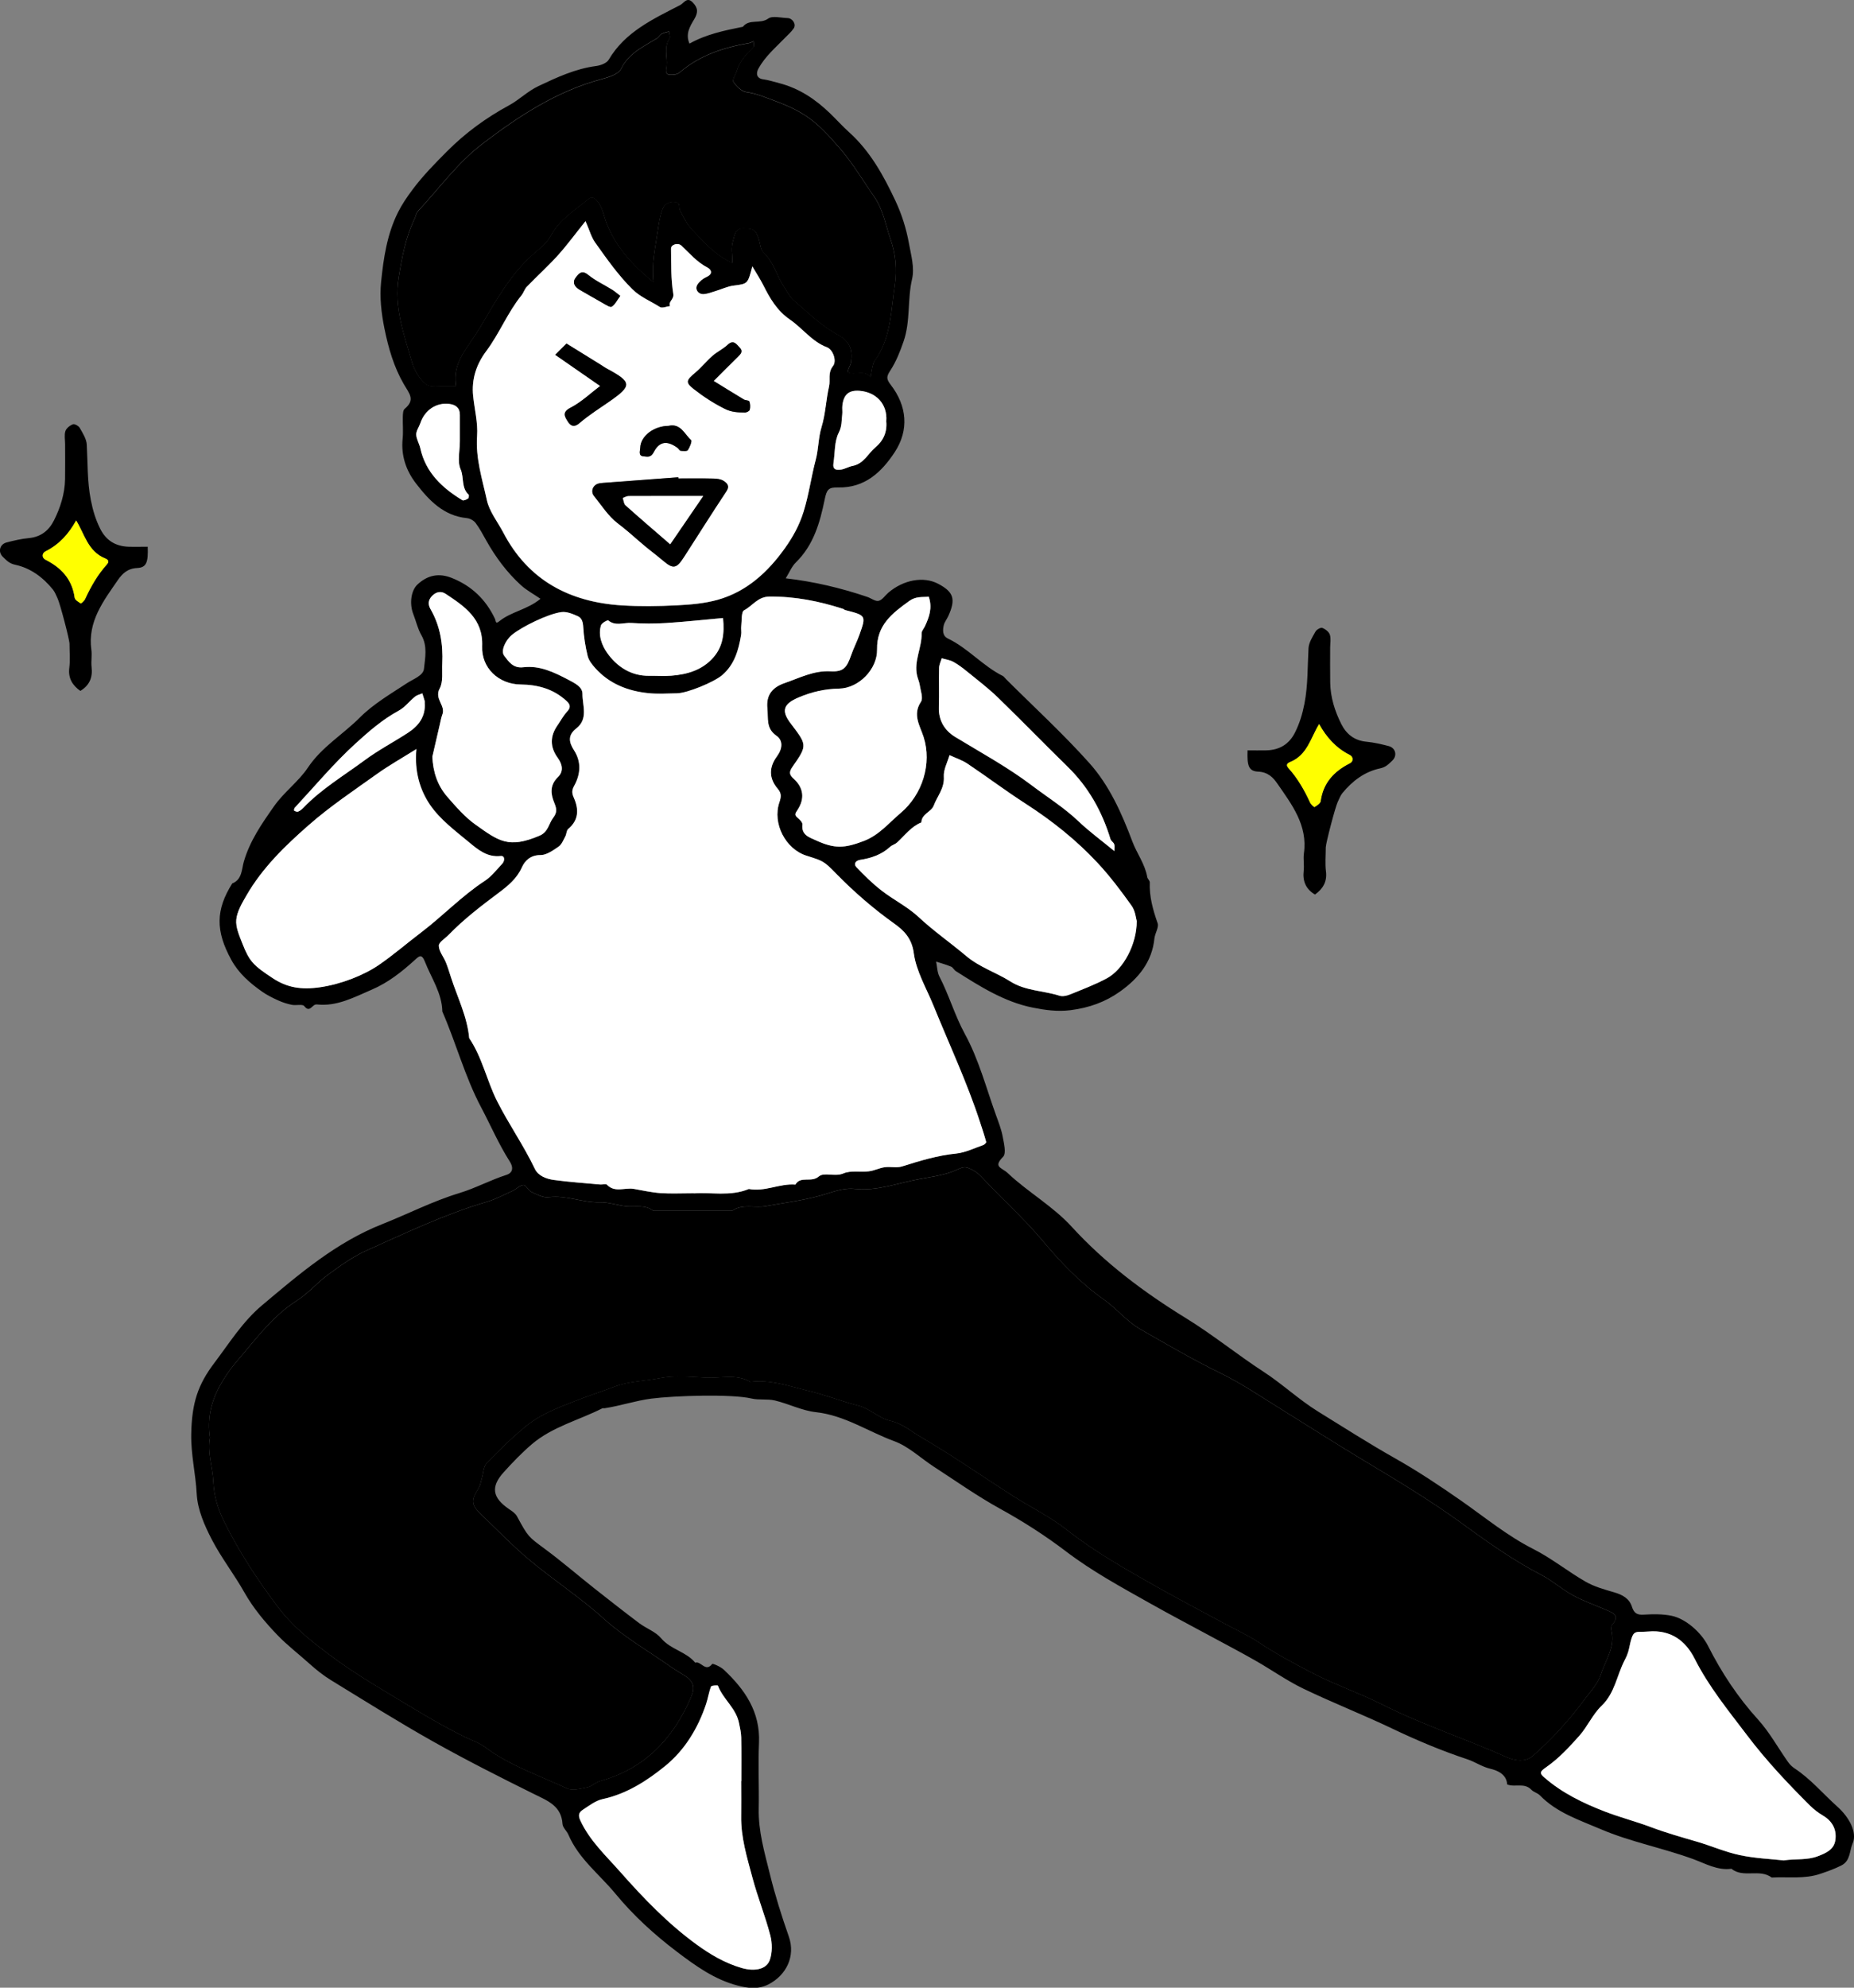
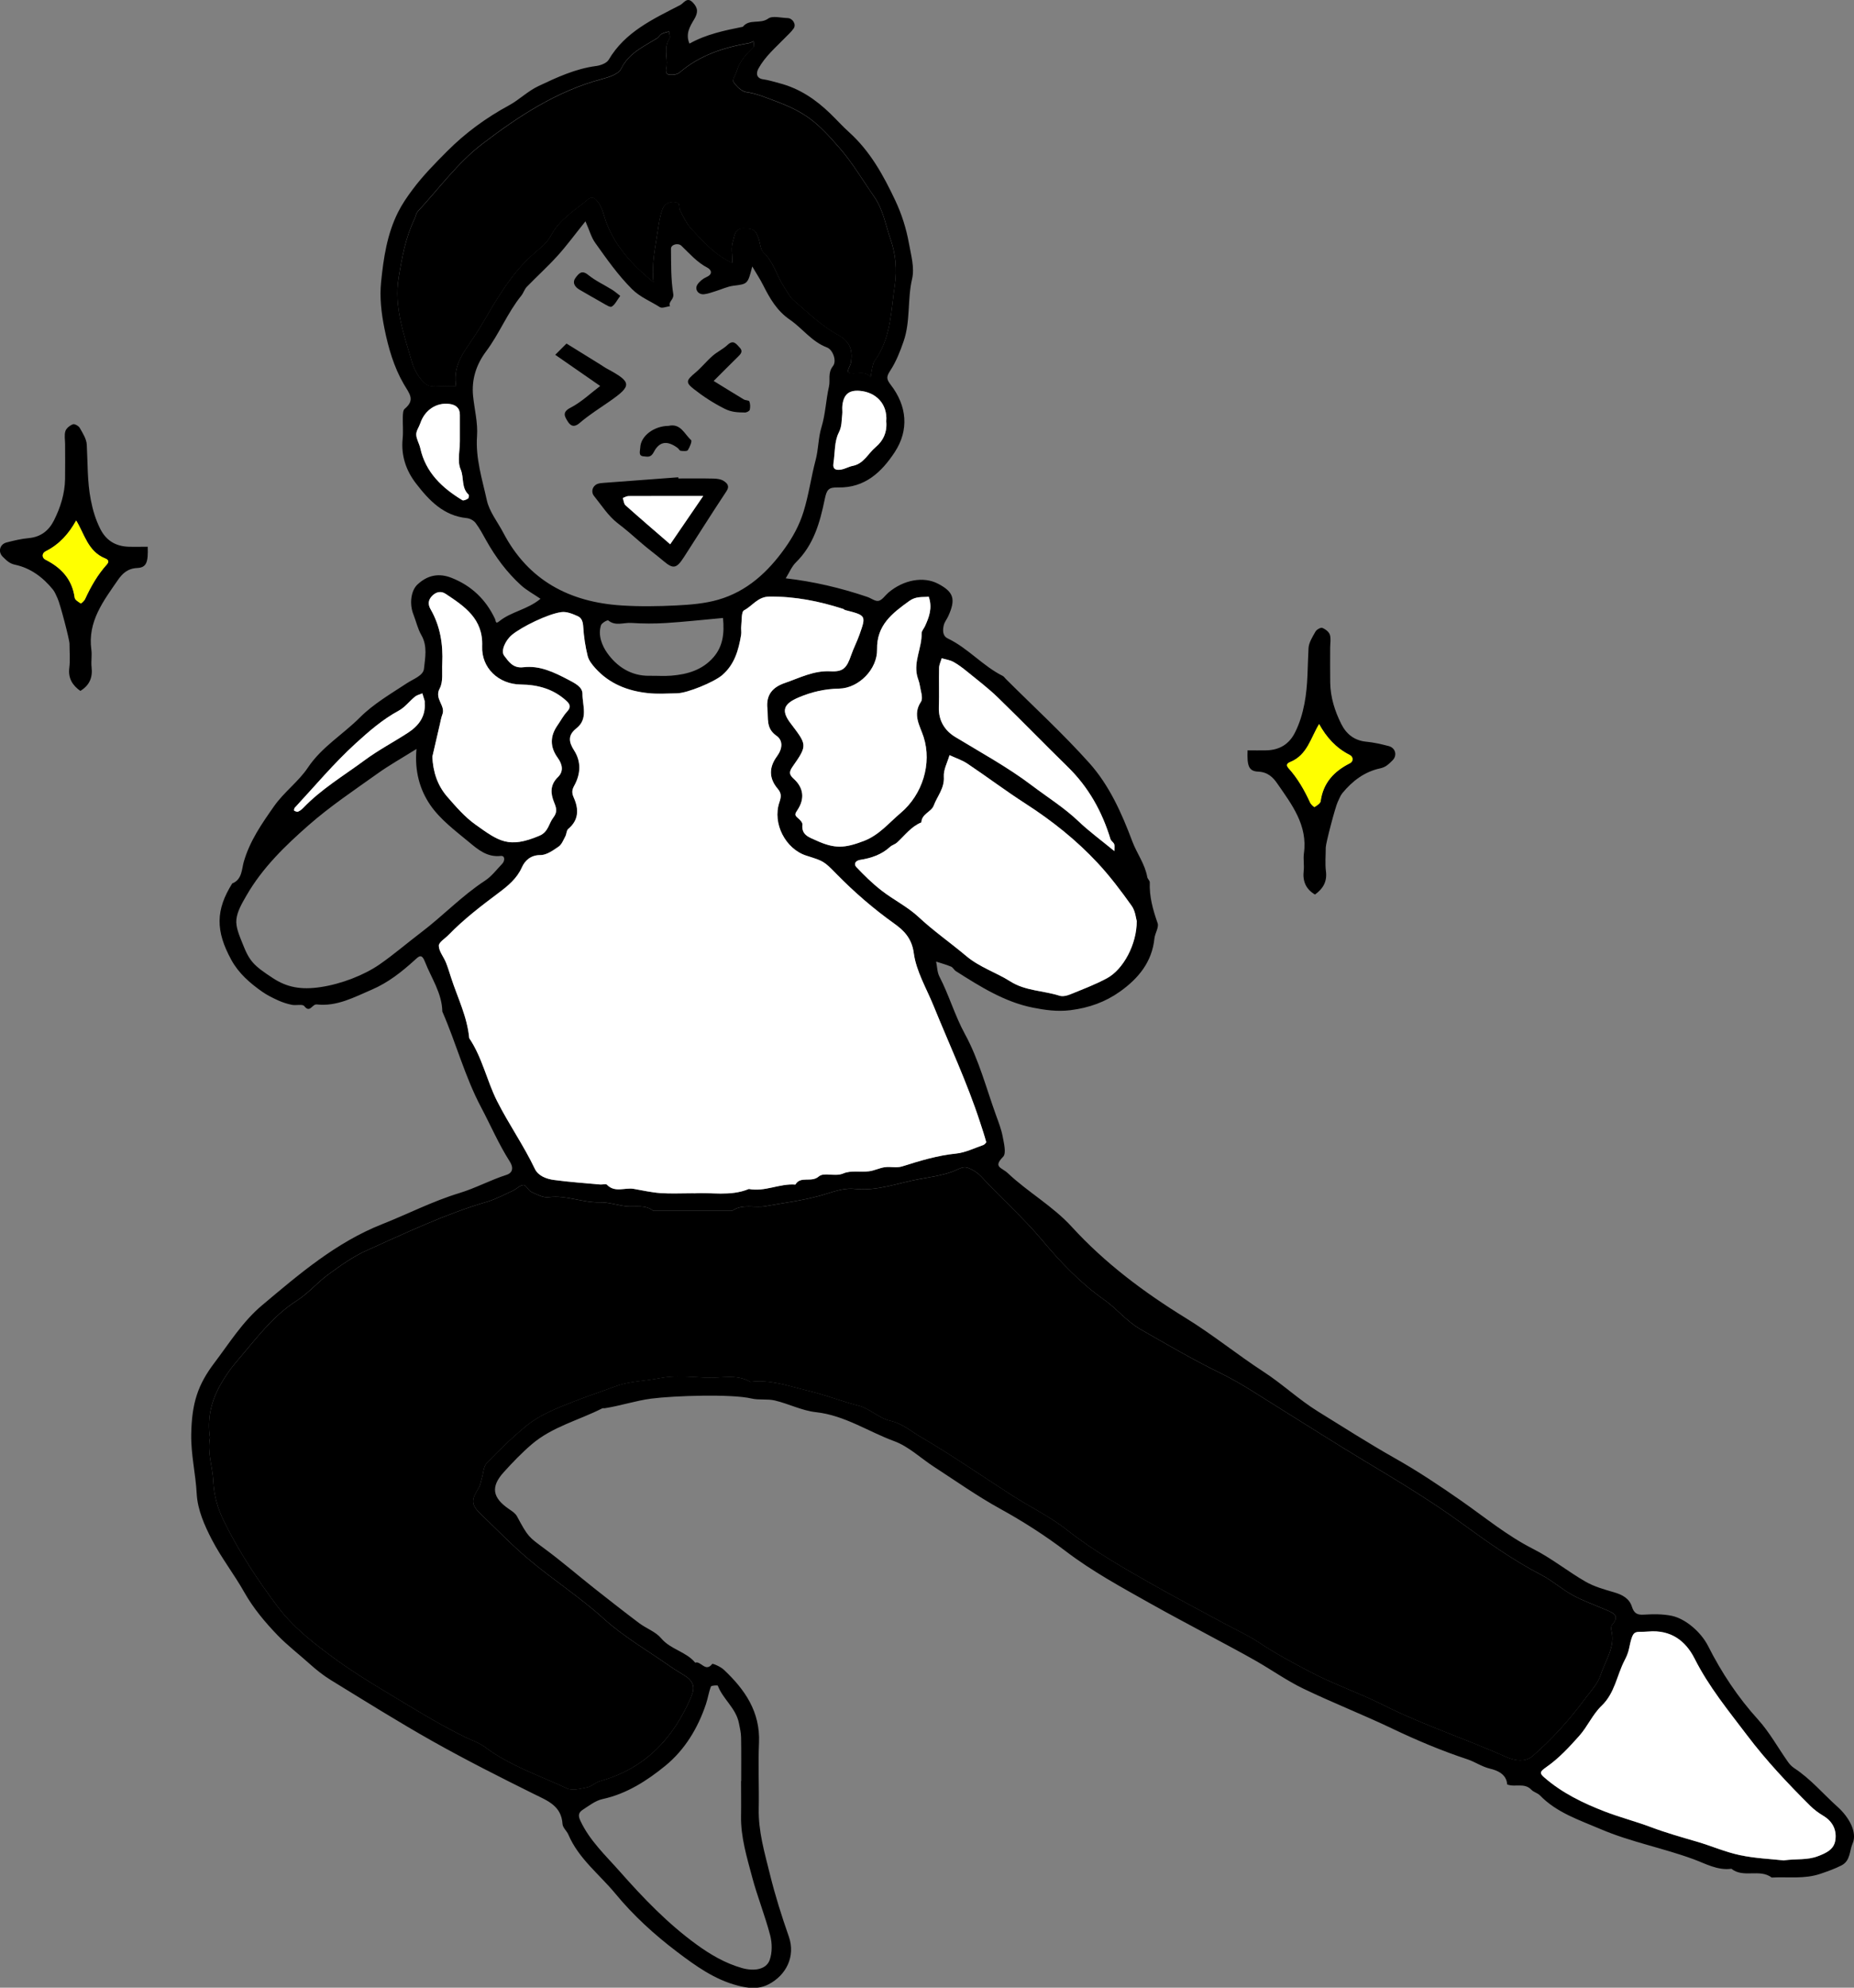
<svg xmlns="http://www.w3.org/2000/svg" width="112" height="120" viewBox="0 0 112 120" fill="none">
  <rect x="0" y="0" width="112" height="120" fill="#808080" stroke="none" />
  <g clip-path="url(#clip0_38_63)">
    <path fill-rule="evenodd" clip-rule="evenodd" d="M32.647 36.147C32.219 35.854 31.807 35.636 31.473 35.331C30.618 34.554 29.938 33.634 29.373 32.629C29.171 32.27 28.98 31.902 28.731 31.573C28.618 31.423 28.39 31.299 28.201 31.28C26.794 31.139 25.921 30.21 25.137 29.196C24.532 28.414 24.221 27.508 24.323 26.487C24.367 26.051 24.323 25.605 24.334 25.164C24.339 25.002 24.344 24.772 24.442 24.687C25.102 24.136 24.737 23.779 24.391 23.185C23.8 22.169 23.463 21.017 23.223 19.827C23.033 18.881 22.927 17.947 23.023 17.018C23.169 15.581 23.379 14.145 24.045 12.814C24.294 12.319 24.591 11.89 24.918 11.451C25.544 10.611 26.269 9.876 27.001 9.141C28.112 8.024 29.362 7.111 30.753 6.358C31.364 6.027 31.871 5.508 32.53 5.196C33.652 4.666 34.763 4.149 36.013 3.985C36.281 3.95 36.646 3.816 36.769 3.61C37.766 1.915 39.461 1.15 41.094 0.303C41.309 0.193 41.504 -0.221 41.857 0.155C42.175 0.493 42.179 0.758 41.932 1.171C41.688 1.58 41.391 2.049 41.652 2.633C42.655 2.07 43.764 1.84 44.877 1.617C45.265 1.117 45.922 1.472 46.407 1.122C46.668 0.934 47.179 1.082 47.576 1.091C47.88 1.098 48.113 1.465 47.951 1.709C47.807 1.922 47.602 2.098 47.421 2.286C46.851 2.873 46.223 3.405 45.818 4.138C45.644 4.452 45.726 4.739 46.101 4.788C46.435 4.832 46.748 4.938 47.063 5.018C48.294 5.335 49.271 6.001 50.156 6.855C50.537 7.224 50.893 7.621 51.286 7.975C52.566 9.125 53.373 10.594 54.089 12.115C54.472 12.932 54.745 13.784 54.91 14.699C55.04 15.419 55.256 16.159 55.099 16.841C54.809 18.085 55.007 19.386 54.59 20.597C54.378 21.212 54.134 21.836 53.781 22.373C53.543 22.737 53.538 22.88 53.809 23.232C54.797 24.511 54.924 25.969 54.049 27.299C53.265 28.492 52.251 29.463 50.636 29.428C50.038 29.414 49.944 29.555 49.817 30.163C49.53 31.557 49.151 32.904 48.082 33.95C47.826 34.202 47.68 34.57 47.466 34.915C49.132 35.105 50.784 35.49 52.399 36.039C52.63 36.119 52.881 36.321 53.079 36.274C53.3 36.222 53.468 35.95 53.665 35.781C54.586 34.997 55.795 34.781 56.673 35.244C57.615 35.739 57.751 36.173 57.283 37.201C57.198 37.386 57.057 37.555 57.012 37.748C56.944 38.048 56.93 38.391 57.264 38.55C58.483 39.135 59.368 40.203 60.573 40.806C60.648 40.843 60.7 40.928 60.761 40.989C62.451 42.674 64.216 44.291 65.805 46.065C67.017 47.417 67.766 49.1 68.406 50.804C68.679 51.529 69.169 52.163 69.305 52.949C69.326 53.064 69.463 53.169 69.458 53.277C69.425 54.134 69.649 54.93 69.931 55.732C70.021 55.986 69.771 56.34 69.738 56.657C69.595 58.081 68.764 59.074 67.665 59.858C66.78 60.489 65.8 60.844 64.668 60.987C63.861 61.088 63.099 60.973 62.39 60.832C60.684 60.492 59.201 59.555 57.742 58.628C57.633 58.558 57.568 58.405 57.455 58.358C57.163 58.236 56.854 58.152 56.551 58.053C56.614 58.354 56.614 58.689 56.748 58.952C57.332 60.079 57.676 61.301 58.288 62.423C59.13 63.963 59.575 65.683 60.171 67.333C60.324 67.755 60.491 68.183 60.573 68.621C60.648 69.025 60.801 69.628 60.601 69.832C59.973 70.475 60.507 70.471 60.886 70.83C62.112 71.985 63.595 72.808 64.744 74.064C66.74 76.249 69.11 78.023 71.616 79.563C73.257 80.57 74.74 81.783 76.347 82.827C77.465 83.553 78.463 84.498 79.616 85.212C81.163 86.167 82.693 87.148 84.277 88.042C85.651 88.817 86.969 89.694 88.271 90.603C89.697 91.598 91.046 92.717 92.623 93.515C93.729 94.074 94.71 94.872 95.788 95.491C96.313 95.792 96.923 95.961 97.511 96.132C98.005 96.275 98.424 96.501 98.582 96.993C98.707 97.388 98.888 97.507 99.305 97.479C99.867 97.444 100.451 97.437 100.997 97.552C101.821 97.726 102.76 98.533 103.183 99.368C104 100.983 104.984 102.471 106.208 103.818C106.902 104.586 107.41 105.52 108.013 106.372C108.114 106.515 108.244 106.649 108.387 106.745C109.378 107.392 110.134 108.301 111.004 109.08C111.682 109.685 112.219 110.615 111.913 111.302C111.72 111.737 111.793 112.34 111.237 112.621C110.83 112.828 110.414 112.973 109.983 113.121C108.997 113.459 108.013 113.295 107.029 113.351C106.299 112.8 105.318 113.403 104.595 112.821C103.76 112.936 103.019 112.506 102.31 112.246C100.458 111.565 98.507 111.204 96.697 110.429C95.409 109.878 94.046 109.439 93.027 108.39C92.888 108.247 92.648 108.197 92.512 108.052C92.091 107.604 91.516 107.918 91.048 107.73C91.01 107.087 90.419 106.876 90.015 106.778C89.509 106.656 89.111 106.367 88.65 106.214C87.091 105.698 85.59 105.067 84.109 104.36C82.34 103.515 80.508 102.8 78.741 101.95C77.74 101.469 76.825 100.814 75.855 100.263C74.963 99.753 74.052 99.277 73.149 98.789C71.92 98.124 70.682 97.477 69.465 96.791C67.731 95.815 65.987 94.872 64.384 93.651C63.143 92.708 61.806 91.851 60.42 91.088C59.041 90.33 57.749 89.413 56.426 88.556C55.623 88.035 54.894 87.326 54.018 87.005C52.444 86.427 51.029 85.447 49.292 85.256C48.45 85.165 47.647 84.749 46.809 84.55C46.355 84.442 45.849 84.538 45.395 84.43C44.204 84.149 40.734 84.257 39.343 84.437C38.378 84.564 37.472 84.876 36.521 85.019C36.479 85.026 36.425 85.005 36.389 85.022C34.963 85.745 33.363 86.134 32.12 87.197C31.517 87.714 30.962 88.291 30.43 88.88C29.628 89.765 29.743 90.424 30.76 91.114C30.934 91.232 31.134 91.363 31.228 91.537C31.913 92.809 31.929 92.778 32.906 93.504C33.932 94.261 34.9 95.099 35.9 95.89C36.797 96.599 37.698 97.303 38.611 97.991C39.042 98.315 39.609 98.509 39.941 98.906C40.513 99.589 41.447 99.706 41.998 100.38C42.34 100.253 42.615 100.983 43.024 100.457C43.057 100.413 43.535 100.624 43.724 100.802C44.997 101.997 45.934 103.346 45.851 105.219C45.792 106.541 45.861 107.867 45.835 109.19C45.806 110.556 46.185 111.833 46.508 113.142C46.825 114.426 47.216 115.668 47.652 116.912C48.071 118.108 47.494 119.247 46.432 119.796C45.802 120.122 45.166 120.031 44.557 119.871C43.166 119.51 42.019 118.683 40.892 117.829C39.529 116.797 38.263 115.642 37.187 114.337C36.22 113.164 34.956 112.215 34.337 110.763C34.241 110.537 33.996 110.34 33.982 110.12C33.913 109.017 33.083 108.718 32.264 108.312C30.209 107.294 28.159 106.259 26.158 105.135C24.071 103.961 22.039 102.687 19.997 101.436C19.53 101.15 19.095 100.802 18.688 100.436C18.048 99.861 17.349 99.324 16.767 98.721C16.023 97.948 15.306 97.099 14.76 96.132C14.152 95.052 13.378 94.062 12.806 92.964C12.357 92.1 11.935 91.152 11.883 90.183C11.82 88.979 11.53 87.81 11.552 86.587C11.587 84.703 11.947 83.604 12.957 82.271C13.856 81.084 14.656 79.79 15.826 78.807C18.074 76.918 20.3 75.007 23.082 73.907C24.64 73.292 26.13 72.52 27.747 72.029C28.717 71.736 29.628 71.238 30.607 70.926C30.887 70.837 31.091 70.581 30.785 70.105C30.127 69.074 29.639 67.936 29.065 66.852C28.084 65.005 27.556 62.975 26.721 61.069C26.7 59.952 26.057 59.053 25.671 58.063C25.471 57.551 25.309 57.727 25.047 57.967C24.268 58.675 23.445 59.323 22.468 59.743C21.402 60.201 20.347 60.778 19.14 60.64C18.855 60.607 18.726 61.187 18.382 60.741C18.278 60.604 17.883 60.715 17.631 60.663C17.351 60.607 17.073 60.518 16.812 60.4C16.475 60.248 16.139 60.081 15.84 59.872C15.096 59.351 14.418 58.762 13.973 57.948C13.013 56.197 13.027 54.93 14.03 53.334C14.628 53.108 14.604 52.456 14.724 52.038C15.091 50.764 15.812 49.733 16.551 48.68C17.153 47.819 18.031 47.192 18.598 46.345C19.436 45.091 20.714 44.347 21.738 43.319C22.557 42.498 23.6 41.892 24.581 41.247C24.974 40.989 25.57 40.789 25.612 40.376C25.68 39.719 25.838 39.008 25.455 38.344C25.233 37.961 25.137 37.506 24.972 37.088C24.723 36.457 24.826 35.661 25.212 35.295C25.841 34.702 26.535 34.589 27.293 34.892C28.493 35.37 29.35 36.197 29.896 37.349C29.966 37.497 29.919 37.706 30.169 37.501C30.882 36.924 31.854 36.809 32.643 36.157L32.647 36.147ZM12.684 86.794C12.51 87.686 12.846 88.556 12.886 89.443C12.926 90.309 13.162 91.091 13.529 91.835C14.43 93.663 15.539 95.355 16.772 96.991C17.746 98.284 18.966 99.211 20.236 100.143C21.213 100.859 22.232 101.49 23.268 102.112C24.859 103.067 26.429 104.053 28.098 104.87C28.503 105.067 28.95 105.21 29.303 105.475C30.802 106.602 32.577 107.181 34.245 107.965C34.577 108.12 35.074 107.984 35.479 107.902C35.749 107.848 35.975 107.599 36.246 107.526C38.957 106.78 40.668 104.961 41.746 102.459C42.008 101.856 41.895 101.502 41.372 101.164C41.094 100.983 40.803 100.821 40.532 100.631C39.16 99.669 37.686 98.819 36.453 97.704C35.02 96.409 33.403 95.369 31.932 94.13C30.894 93.257 29.969 92.285 28.997 91.358C28.427 90.814 28.493 90.504 28.917 89.828C29.023 89.659 29.049 89.443 29.107 89.246C29.204 88.932 29.204 88.53 29.409 88.319C30.164 87.535 30.95 86.772 31.793 86.082C32.626 85.402 33.626 85.019 34.631 84.623C35.469 84.292 36.324 84.013 37.166 83.698C38.028 83.376 38.969 83.376 39.871 83.198C40.765 83.02 41.725 83.121 42.65 83.17C43.545 83.217 44.477 82.924 45.329 83.424C46.545 83.269 47.675 83.686 48.821 83.961C49.862 84.21 50.857 84.606 51.898 84.871C52.554 85.04 53.112 85.627 53.769 85.77C54.508 85.93 55.035 86.409 55.621 86.749C57.52 87.854 59.33 89.119 61.183 90.305C62.263 90.995 63.438 91.56 64.438 92.349C66.083 93.644 67.886 94.668 69.693 95.691C71.087 96.479 72.506 97.223 73.916 97.986C74.638 98.378 75.394 98.716 76.074 99.171C77.039 99.814 78.058 100.356 79.077 100.896C80.525 101.664 82.085 102.189 83.542 102.922C85.959 104.137 88.532 104.97 90.996 106.071C91.507 106.299 92.142 106.397 92.587 106.013C93.769 104.987 94.814 103.82 95.748 102.563C96.097 102.096 96.53 101.64 96.699 101.107C96.974 100.246 97.586 99.451 97.349 98.458C97.32 98.34 97.323 98.164 97.391 98.085C97.883 97.528 97.448 97.371 97.028 97.191C96.353 96.899 95.654 96.653 95.009 96.303C94.353 95.947 93.785 95.428 93.124 95.085C91.422 94.203 89.857 93.093 88.325 91.976C86.433 90.598 84.441 89.401 82.445 88.204C80.706 87.16 78.997 86.068 77.277 84.998C76.119 84.28 74.982 83.51 73.763 82.914C72.097 82.1 70.503 81.17 68.898 80.25C68.065 79.774 67.469 79.007 66.709 78.472C65.257 77.453 64.047 76.174 62.941 74.853C61.811 73.505 60.5 72.36 59.321 71.076C59.076 70.809 58.728 70.572 58.387 70.478C58.156 70.415 57.845 70.614 57.577 70.715C56.916 70.966 56.2 71.058 55.527 71.182C54.247 71.419 52.99 71.917 51.646 71.773C50.911 71.696 50.238 71.989 49.558 72.179C48.468 72.482 47.35 72.616 46.244 72.818C45.581 72.94 44.858 72.653 44.234 73.095H39.456C38.969 72.703 38.388 72.879 37.842 72.823C37.3 72.769 36.761 72.569 36.227 72.583C35.184 72.611 34.208 72.139 33.149 72.276C32.817 72.32 32.433 72.109 32.101 71.957C31.915 71.87 31.779 71.536 31.628 71.541C31.412 71.548 31.209 71.778 30.986 71.881C30.465 72.118 29.955 72.395 29.409 72.555C26.886 73.294 24.523 74.428 22.136 75.496C21.312 75.864 20.559 76.413 19.822 76.948C19.163 77.427 18.624 78.077 17.944 78.511C16.45 79.462 15.438 80.865 14.319 82.168C13.889 82.67 13.503 83.231 13.197 83.82C12.724 84.735 12.519 85.728 12.684 86.789V86.794ZM41.916 72.041C42.916 71.959 44.102 72.243 45.232 71.776C46.195 71.963 47.089 71.435 48.042 71.51C48.358 70.964 49 71.414 49.45 71.025C49.784 70.738 50.417 71.062 50.947 70.835C51.394 70.642 51.973 70.769 52.488 70.708C52.811 70.668 53.119 70.506 53.442 70.462C53.785 70.412 54.166 70.515 54.487 70.415C55.557 70.077 56.621 69.75 57.751 69.638C58.309 69.581 58.848 69.311 59.389 69.124C59.467 69.098 59.582 68.981 59.571 68.936C59.462 68.542 59.333 68.154 59.206 67.765C58.424 65.357 57.344 63.064 56.393 60.722C55.965 59.663 55.341 58.628 55.195 57.53C55.077 56.633 54.578 56.157 54.028 55.763C52.759 54.857 51.599 53.85 50.511 52.745C49.761 51.98 49.754 51.984 48.709 51.653C47.449 51.252 46.649 49.71 47.073 48.445C47.176 48.135 47.226 47.905 46.986 47.626C46.447 46.997 46.432 46.333 46.934 45.65C47.27 45.19 47.308 44.697 46.898 44.413C46.254 43.965 46.416 43.362 46.352 42.768C46.265 41.937 46.673 41.482 47.393 41.233C48.292 40.923 49.149 40.47 50.156 40.522C50.93 40.562 51.14 40.337 51.413 39.546C51.559 39.123 51.77 38.722 51.919 38.299C52.324 37.152 52.317 37.149 51.046 36.825C51.008 36.816 50.98 36.772 50.94 36.76C49.485 36.29 48.009 35.995 46.465 36.014C45.771 36.023 45.453 36.577 44.947 36.84C44.771 36.934 44.813 37.464 44.773 37.795C44.752 37.968 44.794 38.151 44.766 38.323C44.613 39.24 44.371 40.116 43.617 40.759C43.13 41.174 41.523 41.843 40.887 41.853C40.313 41.86 39.732 41.902 39.164 41.843C37.924 41.714 36.806 41.282 35.952 40.33C35.761 40.116 35.561 39.862 35.495 39.597C35.356 39.029 35.264 38.443 35.229 37.858C35.213 37.562 35.151 37.311 34.909 37.201C34.598 37.062 34.234 36.908 33.918 36.948C33.097 37.053 31.487 37.849 30.915 38.33C30.52 38.661 30.237 39.294 30.449 39.576C30.724 39.94 30.99 40.353 31.605 40.278C32.605 40.156 33.469 40.583 34.337 41.036C34.744 41.249 35.187 41.472 35.182 41.883C35.177 42.583 35.547 43.392 34.815 43.967C34.302 44.368 34.342 44.777 34.671 45.288C35.119 45.986 35.076 46.727 34.678 47.443C34.54 47.689 34.53 47.87 34.662 48.161C34.959 48.825 34.975 49.501 34.323 50.039C34.215 50.128 34.224 50.346 34.147 50.489C34.029 50.708 33.93 50.977 33.742 51.106C33.407 51.334 33.012 51.62 32.645 51.618C32.042 51.613 31.699 51.968 31.522 52.36C31.219 53.043 30.663 53.489 30.136 53.885C29.07 54.683 28.02 55.483 27.093 56.439C26.881 56.655 26.502 56.877 26.504 57.093C26.509 57.429 26.791 57.753 26.93 58.093C27.053 58.396 27.147 58.711 27.246 59.02C27.639 60.229 28.222 61.379 28.34 62.67C29.131 63.836 29.402 65.233 30.025 66.472C30.729 67.863 31.631 69.145 32.304 70.558C32.508 70.987 33.003 71.17 33.459 71.231C34.391 71.356 35.33 71.419 36.267 71.506C36.399 71.518 36.592 71.45 36.656 71.515C37.14 72.022 37.743 71.675 38.279 71.769C38.816 71.865 39.353 71.985 39.894 72.025C40.511 72.069 41.132 72.034 41.909 72.034L41.916 72.041ZM35.373 13.354C34.714 14.173 34.231 14.835 33.685 15.438C33.092 16.093 32.435 16.687 31.821 17.32C31.682 17.466 31.623 17.684 31.496 17.844C30.656 18.881 30.169 20.139 29.373 21.202C28.766 22.014 28.477 22.908 28.58 23.92C28.663 24.723 28.874 25.532 28.818 26.323C28.721 27.675 29.131 28.93 29.409 30.2C29.562 30.895 30.063 31.512 30.404 32.164C31.913 35.044 34.405 36.354 37.555 36.553C38.656 36.624 39.767 36.607 40.871 36.551C41.714 36.509 42.575 36.438 43.38 36.208C45.121 35.711 46.395 34.533 47.421 33.089C47.896 32.42 48.282 31.726 48.539 30.902C48.861 29.867 48.998 28.806 49.273 27.771C49.445 27.126 49.429 26.429 49.624 25.795C49.871 24.988 49.892 24.15 50.078 23.338C50.17 22.934 49.989 22.521 50.318 22.103C50.568 21.789 50.307 21.106 49.958 20.977C49.038 20.63 48.483 19.829 47.725 19.308C46.922 18.757 46.503 18.01 46.096 17.205C45.915 16.846 45.691 16.508 45.444 16.088C45.169 17.163 45.166 17.142 44.3 17.252C43.94 17.299 43.596 17.466 43.243 17.574C43.008 17.644 42.77 17.74 42.528 17.764C42.182 17.797 41.949 17.473 42.128 17.186C42.25 16.992 42.469 16.818 42.683 16.724C43.088 16.544 42.963 16.281 42.735 16.161C42.104 15.835 41.659 15.309 41.163 14.837C40.965 14.649 40.53 14.758 40.534 15.018C40.544 15.929 40.525 16.853 40.671 17.745C40.727 18.097 40.353 18.203 40.475 18.484C40.266 18.51 39.998 18.63 39.861 18.543C39.301 18.184 38.675 17.947 38.178 17.452C37.324 16.6 36.644 15.623 35.952 14.654C35.719 14.33 35.613 13.915 35.368 13.363L35.373 13.354ZM27.552 23.324C27.373 22.277 27.815 21.526 28.326 20.789C28.655 20.313 28.973 19.825 29.263 19.325C30.07 17.94 30.882 16.565 32.078 15.459C32.499 15.07 33.019 14.718 33.273 14.232C33.798 13.23 34.725 12.697 35.535 12.019C35.766 11.824 35.931 11.958 36.081 12.136C36.411 12.528 36.472 13.03 36.651 13.488C37.206 14.905 38.2 15.99 39.477 17.034C39.35 15.915 39.59 14.922 39.736 13.92C39.802 13.469 39.868 13.007 40.035 12.589C40.141 12.319 40.417 12.145 40.788 12.192C41.144 12.239 40.986 12.502 41.069 12.666C41.273 13.07 41.471 13.499 41.777 13.823C42.497 14.586 43.194 15.391 44.246 15.872C44.246 15.403 44.15 14.936 44.279 14.546C44.371 14.274 44.366 13.767 44.926 13.781C45.526 13.798 45.649 13.854 45.839 14.434C45.929 14.706 45.938 15.06 46.122 15.234C46.727 15.802 46.908 16.598 47.329 17.257C47.532 17.574 47.713 17.93 47.993 18.168C48.831 18.883 49.643 19.677 50.598 20.195C51.375 20.618 51.505 21.125 51.41 21.85C51.389 22.007 51.293 22.153 51.243 22.308C51.224 22.364 51.227 22.477 51.253 22.486C51.681 22.662 52.227 22.291 52.592 22.772C52.641 22.498 52.672 22.216 52.752 21.951C52.797 21.798 52.922 21.669 53.008 21.528C53.83 20.202 53.837 18.672 54.056 17.203C54.195 16.267 54.105 15.307 53.79 14.41C53.493 13.565 53.352 12.65 52.83 11.901C52.133 10.904 51.528 9.859 50.714 8.923C49.372 7.381 48.704 6.78 46.734 6.055C46.188 5.856 45.67 5.633 45.079 5.551C44.79 5.511 44.486 5.196 44.302 4.929C44.222 4.811 44.444 4.501 44.51 4.274C44.681 3.675 45.093 3.253 45.522 2.835C45.581 2.776 45.526 2.605 45.524 2.485C45.43 2.523 45.34 2.579 45.242 2.596C43.712 2.861 42.271 3.328 41.064 4.363C40.925 4.483 40.666 4.525 40.471 4.506C40.134 4.476 40.252 4.171 40.271 3.988C40.33 3.441 40.082 2.863 40.438 2.338C40.504 2.239 40.426 2.044 40.417 1.894C40.266 1.941 40.104 1.967 39.967 2.042C39.856 2.103 39.791 2.244 39.68 2.312C38.868 2.814 37.99 3.192 37.519 4.149C37.362 4.473 36.776 4.656 36.349 4.769C33.615 5.497 31.292 7.031 29.112 8.7C27.643 9.824 26.511 11.383 25.238 12.758C25.134 12.871 25.116 13.058 25.045 13.204C24.499 14.333 24.278 15.555 24.08 16.769C23.791 18.536 24.41 20.195 24.885 21.852C25.029 22.35 25.339 22.88 25.737 23.192C26.017 23.411 26.568 23.286 26.998 23.312C27.13 23.319 27.262 23.312 27.552 23.312V23.324ZM68.67 55.605C68.623 55.455 68.59 55 68.361 54.683C67.721 53.787 67.053 52.9 66.304 52.094C65.019 50.717 63.55 49.546 61.959 48.523C60.766 47.753 59.629 46.898 58.448 46.108C58.118 45.887 57.723 45.76 57.36 45.591C57.236 46.025 56.989 46.467 57.017 46.891C57.062 47.591 56.619 48.065 56.405 48.638C56.261 49.018 55.673 49.135 55.661 49.651C55.04 49.9 54.658 50.44 54.185 50.869C54.065 50.977 53.884 51.02 53.766 51.13C53.256 51.599 52.63 51.808 51.968 51.911C51.651 51.961 51.578 52.184 51.726 52.341C52.204 52.846 52.705 53.338 53.253 53.763C53.978 54.326 54.83 54.744 55.494 55.364C56.405 56.213 57.422 56.917 58.363 57.711C59.184 58.403 60.178 58.706 61.051 59.26C61.938 59.823 63.028 59.802 64.009 60.114C64.193 60.173 64.442 60.114 64.633 60.039C65.389 59.731 66.161 59.443 66.876 59.056C67.862 58.523 68.677 57.002 68.67 55.605ZM25.153 45.22C24.266 45.777 23.503 46.201 22.797 46.708C21.392 47.711 19.947 48.675 18.655 49.809C17.231 51.057 15.852 52.39 14.891 54.061C14.628 54.519 14.329 55.014 14.28 55.514C14.232 55.972 14.461 56.479 14.64 56.934C15.07 58.037 15.306 58.279 16.492 59.056C17.337 59.609 18.189 59.769 19.366 59.593C20.627 59.405 21.995 58.868 22.915 58.234C23.788 57.631 24.593 56.934 25.436 56.295C26.759 55.293 27.902 54.08 29.298 53.169C29.696 52.909 29.999 52.503 30.336 52.151C30.517 51.961 30.51 51.646 30.251 51.674C29.427 51.766 28.872 51.287 28.335 50.841C27.497 50.147 26.58 49.464 25.982 48.584C25.363 47.675 25.036 46.551 25.16 45.216L25.153 45.22ZM107.78 112.314C108.55 112.211 109.166 112.314 109.818 112.065C110.36 111.861 110.778 111.647 110.868 111.126C110.971 110.514 110.729 109.976 110.148 109.629C109.861 109.455 109.583 109.249 109.345 109.014C108.001 107.676 106.709 106.308 105.553 104.783C104.414 103.278 103.228 101.84 102.371 100.138C101.823 99.052 100.924 98.385 99.575 98.502C98.704 98.578 98.674 98.287 98.403 99.566C98.354 99.8 98.252 100.033 98.139 100.248C97.669 101.154 97.556 102.22 96.749 102.99C96.214 103.499 95.903 104.238 95.407 104.797C94.797 105.482 94.155 106.172 93.409 106.691C93.008 106.968 92.997 107.055 93.293 107.313C94.367 108.249 95.633 108.859 96.944 109.366C97.859 109.718 98.815 109.965 99.733 110.31C100.653 110.657 101.604 110.922 102.541 111.197C103.407 111.45 104.242 111.819 105.12 112.004C106.036 112.197 106.982 112.232 107.78 112.321V112.314ZM44.776 107.526C44.776 106.646 44.785 105.764 44.769 104.884C44.764 104.595 44.693 104.306 44.637 104.025C44.455 103.114 43.669 102.581 43.363 101.767C43.349 101.732 42.97 101.753 42.947 101.819C42.815 102.161 42.763 102.534 42.645 102.884C42.156 104.342 41.36 105.651 40.188 106.606C39.084 107.505 37.858 108.298 36.394 108.615C35.971 108.707 35.587 109.012 35.208 109.256C34.994 109.397 34.893 109.556 35.048 109.894C35.608 111.115 36.59 112.021 37.442 112.985C38.851 114.581 40.341 116.135 42.083 117.397C42.914 118.001 43.801 118.522 44.806 118.81C45.557 119.026 46.287 118.906 46.494 118.334C46.656 117.886 46.649 117.311 46.527 116.841C46.218 115.658 45.755 114.513 45.439 113.33C45.119 112.122 44.745 110.915 44.766 109.641C44.778 108.937 44.766 108.23 44.766 107.526H44.776ZM56.106 36.025C55.72 36.063 55.343 35.985 54.934 36.281C53.905 37.023 52.959 37.736 52.987 39.208C53.008 40.4 51.881 41.55 50.695 41.573C49.829 41.59 49.05 41.768 48.254 42.104C47.336 42.491 47.186 42.899 47.748 43.646C48.737 44.96 48.81 44.965 47.901 46.26C47.668 46.591 47.661 46.753 47.944 47.006C48.556 47.56 48.626 48.222 48.184 48.893C48.042 49.109 47.977 49.198 48.193 49.377C48.32 49.48 48.492 49.651 48.478 49.776C48.405 50.416 48.892 50.548 49.309 50.74C50.434 51.254 51.032 51.21 52.187 50.771C53.11 50.419 53.696 49.687 54.409 49.083C55.732 47.969 56.311 46.098 55.798 44.493C55.579 43.812 55.115 43.153 55.638 42.367C55.786 42.144 55.616 41.702 55.567 41.367C55.536 41.165 55.447 40.975 55.402 40.775C55.205 39.902 55.694 39.1 55.678 38.241C55.675 38.095 55.816 37.95 55.882 37.802C56.127 37.26 56.341 36.713 56.111 36.028L56.106 36.025ZM26.121 45.666C26.161 46.596 26.431 47.422 27.027 48.102C27.547 48.699 28.079 49.318 28.717 49.771C30.131 50.78 30.727 51.243 32.593 50.449C33.135 50.219 33.149 49.717 33.426 49.358C33.683 49.022 33.619 48.785 33.478 48.44C33.264 47.915 33.212 47.391 33.709 46.91C34.048 46.582 33.998 46.166 33.697 45.751C33.207 45.077 33.233 44.429 33.685 43.782C33.876 43.51 34.031 43.207 34.255 42.965C34.492 42.709 34.467 42.538 34.227 42.317C33.443 41.594 32.506 41.332 31.461 41.322C30.127 41.308 29.077 40.325 29.131 39.011C29.199 37.356 28.072 36.61 26.926 35.849C26.662 35.673 26.37 35.711 26.116 35.964C25.857 36.222 25.855 36.495 26.015 36.776C26.601 37.795 26.775 38.898 26.721 40.048C26.697 40.559 26.789 41.151 26.566 41.562C26.224 42.191 26.935 42.59 26.728 43.129C26.655 43.319 26.62 43.526 26.575 43.725C26.424 44.371 26.276 45.019 26.125 45.664L26.121 45.666ZM67.314 51.376C67.314 51.2 67.344 51.069 67.305 50.963C67.262 50.851 67.116 50.773 67.081 50.661C66.575 48.999 65.758 47.527 64.504 46.302C63.084 44.915 61.7 43.486 60.274 42.106C59.693 41.543 59.038 41.05 58.41 40.536C58.151 40.325 57.881 40.118 57.589 39.959C57.377 39.844 57.12 39.811 56.885 39.74C56.831 39.931 56.73 40.121 56.727 40.313C56.709 41.106 56.741 41.9 56.713 42.693C56.685 43.502 57.064 44.106 57.706 44.495C59.264 45.441 60.867 46.312 62.327 47.415C63.27 48.128 64.278 48.755 65.144 49.579C65.808 50.21 66.554 50.754 67.312 51.379L67.314 51.376ZM43.676 37.309C42.453 37.419 41.349 37.541 40.242 37.612C39.541 37.656 38.833 37.654 38.134 37.607C37.675 37.577 37.18 37.818 36.743 37.455C36.7 37.419 36.352 37.607 36.307 37.745C36.109 38.351 36.375 38.985 36.67 39.405C37.256 40.238 38.112 40.815 39.23 40.799C39.67 40.792 40.113 40.827 40.548 40.792C41.528 40.714 42.443 40.447 43.111 39.668C43.665 39.022 43.77 38.252 43.676 37.309ZM27.78 26.633C27.78 26.105 27.78 25.574 27.78 25.046C27.78 24.622 27.526 24.436 27.149 24.387C26.358 24.284 25.655 24.758 25.389 25.553C25.311 25.786 25.139 26.011 25.144 26.236C25.151 26.511 25.325 26.776 25.386 27.053C25.711 28.524 26.707 29.456 27.931 30.198C28.001 30.24 28.175 30.16 28.274 30.097C28.319 30.066 28.34 29.895 28.305 29.86C27.855 29.449 28.041 28.834 27.825 28.334C27.615 27.851 27.78 27.208 27.78 26.635V26.633ZM53.536 25.422C53.616 24.373 52.905 23.671 51.926 23.591C51.269 23.54 50.956 23.819 50.883 24.49C50.864 24.664 50.897 24.842 50.876 25.016C50.829 25.384 50.869 25.725 50.667 26.116C50.396 26.645 50.443 27.335 50.347 27.954C50.283 28.36 50.537 28.395 50.817 28.344C51.055 28.299 51.276 28.165 51.514 28.121C52.182 27.992 52.437 27.372 52.891 26.992C53.369 26.593 53.599 26.055 53.533 25.419L53.536 25.422ZM25.657 42.453C25.657 42.409 25.666 42.362 25.657 42.322C25.615 42.167 25.563 42.012 25.516 41.857C25.365 41.923 25.193 41.958 25.071 42.057C24.737 42.329 24.464 42.702 24.092 42.902C23.115 43.43 22.279 44.157 21.484 44.883C20.168 46.082 19.02 47.459 17.805 48.767C17.77 48.804 17.758 48.933 17.775 48.943C17.845 48.98 17.947 49.022 18.01 48.997C18.123 48.95 18.229 48.867 18.316 48.776C19.41 47.631 20.771 46.826 22.03 45.894C22.858 45.281 23.784 44.798 24.65 44.235C25.285 43.822 25.716 43.268 25.659 42.453H25.657Z" fill="black" />
    <path fill-rule="evenodd" clip-rule="evenodd" d="M75.366 45.3C75.747 45.3 76.133 45.31 76.521 45.3C77.3 45.275 77.877 44.93 78.232 44.221C78.512 43.662 78.682 43.097 78.804 42.468C79.018 41.353 78.986 40.248 79.047 39.137C79.066 38.792 79.289 38.447 79.468 38.131C79.536 38.008 79.779 37.87 79.88 37.908C80.063 37.978 80.28 38.145 80.336 38.318C80.414 38.558 80.355 38.839 80.355 39.105C80.355 39.809 80.346 40.513 80.358 41.217C80.374 42.102 80.635 42.93 81.028 43.712C81.334 44.322 81.819 44.711 82.544 44.779C82.996 44.822 83.448 44.927 83.89 45.042C84.307 45.15 84.425 45.617 84.112 45.915C83.902 46.115 83.733 46.312 83.377 46.387C82.445 46.584 81.695 47.145 81.094 47.882C80.967 48.037 80.899 48.239 80.809 48.422C80.666 48.713 80.092 50.903 80.089 51.161C80.089 51.644 80.04 52.135 80.101 52.611C80.181 53.256 79.896 53.676 79.437 54.005C78.887 53.679 78.684 53.2 78.755 52.574C78.795 52.226 78.722 51.865 78.769 51.52C79.007 49.816 78.035 48.567 77.159 47.3C76.907 46.934 76.592 46.61 75.996 46.584C75.427 46.558 75.33 46.218 75.366 45.3ZM79.689 43.714C79.181 44.533 78.983 45.582 77.94 46.002C77.842 46.042 77.63 46.145 77.835 46.368C78.392 46.983 78.802 47.699 79.148 48.455C79.2 48.567 79.386 48.736 79.412 48.72C79.555 48.631 79.762 48.506 79.781 48.37C79.934 47.265 80.581 46.568 81.544 46.082C81.77 45.969 81.77 45.692 81.53 45.57C80.701 45.155 80.127 44.505 79.689 43.712V43.714Z" fill="black" />
    <path fill-rule="evenodd" clip-rule="evenodd" d="M12.684 86.794C12.519 85.733 12.724 84.74 13.197 83.825C13.5 83.238 13.886 82.677 14.319 82.173C15.438 80.87 16.45 79.467 17.944 78.516C18.627 78.082 19.166 77.432 19.822 76.953C20.559 76.418 21.312 75.871 22.136 75.5C24.523 74.433 26.886 73.299 29.409 72.56C29.955 72.4 30.465 72.123 30.986 71.886C31.209 71.783 31.412 71.553 31.628 71.546C31.781 71.541 31.915 71.874 32.101 71.961C32.433 72.114 32.817 72.325 33.149 72.28C34.208 72.142 35.184 72.616 36.227 72.588C36.764 72.574 37.3 72.773 37.842 72.827C38.388 72.881 38.969 72.705 39.456 73.099H44.234C44.858 72.658 45.583 72.942 46.244 72.823C47.35 72.621 48.468 72.487 49.558 72.184C50.238 71.994 50.911 71.701 51.646 71.778C52.99 71.921 54.246 71.424 55.527 71.187C56.2 71.062 56.916 70.971 57.577 70.72C57.845 70.619 58.156 70.417 58.387 70.483C58.73 70.576 59.076 70.814 59.321 71.081C60.5 72.362 61.811 73.51 62.941 74.857C64.047 76.176 65.257 77.455 66.709 78.476C67.469 79.011 68.065 79.779 68.898 80.255C70.503 81.175 72.097 82.105 73.763 82.919C74.982 83.515 76.119 84.285 77.277 85.003C79 86.073 80.708 87.165 82.445 88.209C84.441 89.406 86.433 90.603 88.325 91.98C89.857 93.097 91.422 94.208 93.124 95.09C93.785 95.433 94.355 95.951 95.009 96.308C95.652 96.658 96.351 96.906 97.028 97.195C97.445 97.374 97.883 97.533 97.391 98.089C97.323 98.167 97.32 98.345 97.349 98.463C97.584 99.455 96.972 100.251 96.699 101.112C96.529 101.645 96.094 102.1 95.748 102.567C94.814 103.825 93.769 104.992 92.587 106.017C92.142 106.402 91.507 106.304 90.996 106.076C88.534 104.978 85.962 104.142 83.542 102.926C82.085 102.194 80.525 101.666 79.077 100.901C78.058 100.361 77.039 99.819 76.074 99.176C75.394 98.723 74.636 98.383 73.916 97.991C72.508 97.228 71.087 96.484 69.693 95.695C67.886 94.672 66.083 93.649 64.438 92.353C63.438 91.565 62.261 90.999 61.183 90.309C59.328 89.124 57.52 87.859 55.621 86.754C55.035 86.413 54.51 85.935 53.769 85.775C53.112 85.632 52.554 85.045 51.898 84.876C50.857 84.611 49.862 84.214 48.821 83.966C47.675 83.691 46.543 83.273 45.329 83.428C44.477 82.926 43.545 83.222 42.65 83.175C41.723 83.125 40.763 83.025 39.87 83.203C38.971 83.384 38.03 83.381 37.166 83.703C36.324 84.017 35.469 84.296 34.631 84.627C33.626 85.024 32.624 85.407 31.793 86.087C30.95 86.777 30.164 87.54 29.409 88.324C29.206 88.535 29.204 88.936 29.107 89.251C29.049 89.446 29.02 89.664 28.917 89.833C28.495 90.511 28.43 90.819 28.997 91.363C29.966 92.293 30.894 93.262 31.932 94.135C33.403 95.374 35.02 96.414 36.453 97.709C37.686 98.824 39.16 99.674 40.532 100.636C40.803 100.826 41.092 100.988 41.372 101.169C41.895 101.506 42.005 101.861 41.746 102.464C40.668 104.966 38.955 106.782 36.246 107.531C35.975 107.606 35.747 107.853 35.479 107.906C35.074 107.989 34.575 108.125 34.245 107.97C32.577 107.188 30.802 106.606 29.303 105.48C28.95 105.215 28.503 105.074 28.098 104.874C26.429 104.058 24.859 103.072 23.268 102.117C22.232 101.495 21.213 100.863 20.236 100.148C18.968 99.216 17.746 98.289 16.772 96.996C15.539 95.36 14.43 93.668 13.529 91.84C13.162 91.096 12.926 90.314 12.886 89.448C12.846 88.561 12.509 87.69 12.684 86.798V86.794Z" fill="black" />
    <path fill-rule="evenodd" clip-rule="evenodd" d="M41.916 72.041C41.139 72.041 40.518 72.076 39.901 72.031C39.36 71.992 38.823 71.87 38.286 71.776C37.75 71.682 37.145 72.027 36.663 71.522C36.599 71.456 36.406 71.522 36.274 71.513C35.337 71.428 34.398 71.365 33.466 71.238C33.01 71.177 32.515 70.994 32.311 70.565C31.637 69.152 30.736 67.873 30.032 66.479C29.406 65.24 29.136 63.843 28.347 62.677C28.229 61.386 27.646 60.236 27.253 59.027C27.151 58.717 27.06 58.401 26.937 58.1C26.798 57.76 26.518 57.436 26.511 57.1C26.509 56.887 26.888 56.664 27.1 56.446C28.027 55.49 29.077 54.69 30.143 53.892C30.67 53.498 31.226 53.05 31.529 52.367C31.703 51.975 32.049 51.62 32.652 51.625C33.019 51.627 33.417 51.343 33.749 51.113C33.937 50.984 34.036 50.714 34.154 50.496C34.229 50.353 34.222 50.135 34.33 50.045C34.982 49.506 34.965 48.832 34.669 48.168C34.539 47.877 34.549 47.699 34.685 47.45C35.083 46.734 35.128 45.992 34.678 45.295C34.349 44.784 34.309 44.375 34.822 43.974C35.554 43.401 35.184 42.589 35.189 41.89C35.191 41.482 34.751 41.256 34.344 41.043C33.476 40.59 32.612 40.163 31.612 40.285C30.997 40.36 30.731 39.944 30.456 39.583C30.244 39.301 30.526 38.67 30.922 38.337C31.491 37.858 33.104 37.06 33.925 36.955C34.243 36.915 34.608 37.067 34.916 37.208C35.158 37.318 35.22 37.569 35.236 37.865C35.272 38.449 35.361 39.036 35.502 39.604C35.568 39.872 35.768 40.123 35.959 40.336C36.813 41.289 37.931 41.723 39.171 41.85C39.741 41.909 40.32 41.867 40.894 41.859C41.53 41.85 43.137 41.181 43.624 40.766C44.378 40.123 44.62 39.247 44.773 38.33C44.801 38.158 44.759 37.975 44.78 37.802C44.82 37.468 44.775 36.938 44.954 36.846C45.46 36.581 45.778 36.027 46.472 36.02C48.016 36.002 49.495 36.295 50.947 36.767C50.984 36.778 51.013 36.823 51.053 36.832C52.324 37.156 52.331 37.159 51.926 38.306C51.778 38.729 51.566 39.13 51.42 39.553C51.147 40.343 50.937 40.569 50.163 40.529C49.156 40.477 48.301 40.93 47.4 41.24C46.679 41.489 46.272 41.944 46.359 42.775C46.423 43.371 46.261 43.972 46.906 44.42C47.315 44.704 47.277 45.199 46.941 45.657C46.437 46.34 46.451 47.002 46.993 47.633C47.233 47.914 47.183 48.142 47.08 48.452C46.656 49.717 47.454 51.261 48.715 51.66C49.758 51.991 49.765 51.984 50.518 52.752C51.603 53.859 52.766 54.866 54.035 55.77C54.588 56.164 55.084 56.638 55.202 57.537C55.346 58.635 55.969 59.67 56.4 60.729C57.351 63.071 58.429 65.362 59.213 67.772C59.34 68.161 59.471 68.549 59.577 68.943C59.589 68.987 59.474 69.105 59.396 69.131C58.855 69.318 58.316 69.588 57.758 69.645C56.626 69.757 55.565 70.084 54.494 70.421C54.173 70.522 53.792 70.421 53.449 70.468C53.126 70.515 52.818 70.675 52.495 70.715C51.98 70.778 51.401 70.649 50.954 70.841C50.424 71.069 49.791 70.745 49.457 71.032C49.007 71.419 48.365 70.971 48.049 71.517C47.099 71.442 46.202 71.968 45.239 71.783C44.112 72.25 42.925 71.966 41.923 72.048L41.916 72.041Z" fill="white" />
-     <path fill-rule="evenodd" clip-rule="evenodd" d="M35.373 13.354C35.615 13.906 35.723 14.321 35.956 14.645C36.648 15.614 37.329 16.59 38.183 17.442C38.68 17.938 39.303 18.175 39.866 18.534C40.002 18.621 40.271 18.501 40.48 18.475C40.358 18.193 40.732 18.088 40.675 17.736C40.529 16.842 40.551 15.919 40.539 15.009C40.537 14.748 40.97 14.64 41.167 14.828C41.664 15.3 42.109 15.825 42.74 16.152C42.968 16.271 43.093 16.534 42.688 16.715C42.474 16.811 42.257 16.982 42.132 17.177C41.953 17.461 42.184 17.787 42.532 17.755C42.775 17.731 43.01 17.637 43.248 17.564C43.601 17.459 43.945 17.29 44.305 17.243C45.171 17.133 45.173 17.154 45.449 16.079C45.696 16.499 45.919 16.837 46.101 17.196C46.508 18.003 46.927 18.747 47.729 19.299C48.489 19.822 49.045 20.62 49.963 20.968C50.311 21.099 50.57 21.782 50.323 22.094C49.991 22.514 50.175 22.925 50.083 23.328C49.897 24.14 49.876 24.978 49.629 25.786C49.433 26.422 49.45 27.119 49.278 27.762C49.003 28.797 48.866 29.858 48.544 30.893C48.287 31.716 47.901 32.411 47.426 33.08C46.397 34.523 45.126 35.701 43.385 36.199C42.58 36.429 41.718 36.499 40.876 36.542C39.772 36.598 38.661 36.614 37.559 36.544C34.408 36.344 31.918 35.035 30.409 32.155C30.068 31.503 29.564 30.886 29.413 30.191C29.136 28.921 28.724 27.666 28.823 26.314C28.879 25.523 28.667 24.713 28.585 23.91C28.479 22.899 28.771 22.005 29.378 21.193C30.174 20.13 30.661 18.872 31.501 17.834C31.63 17.677 31.687 17.456 31.826 17.311C32.44 16.675 33.097 16.081 33.69 15.429C34.236 14.826 34.718 14.164 35.377 13.345L35.373 13.354ZM40.979 28.884C40.979 28.86 40.974 28.837 40.972 28.811C39.466 28.924 37.957 29.034 36.451 29.149C36.326 29.158 36.194 29.17 36.081 29.215C35.787 29.334 35.681 29.691 35.883 29.94C36.34 30.503 36.745 31.148 37.307 31.58C37.783 31.944 38.23 32.331 38.68 32.725C39.124 33.12 39.609 33.469 40.063 33.852C40.668 34.364 40.861 34.336 41.323 33.617C42.175 32.296 43.01 30.965 43.881 29.656C44.102 29.323 43.907 29.156 43.702 29.024C43.538 28.921 43.304 28.893 43.1 28.888C42.394 28.872 41.688 28.881 40.979 28.881V28.884ZM36.258 23.303C35.695 23.725 35.13 24.274 34.457 24.619C33.944 24.882 34.116 25.145 34.278 25.413C34.436 25.673 34.643 25.856 35.013 25.539C35.582 25.049 36.227 24.648 36.846 24.216C38.188 23.282 38.169 23.066 36.677 22.263C36.531 22.186 36.397 22.087 36.255 22C35.582 21.585 34.911 21.167 34.222 20.742C34.064 20.897 33.845 21.118 33.542 21.421C34.415 22.026 35.272 22.62 36.258 23.303ZM43.111 22.998C43.65 22.46 44.114 21.993 44.585 21.531C44.752 21.366 44.895 21.204 44.686 20.989C44.484 20.78 44.314 20.479 43.949 20.822C43.679 21.078 43.323 21.24 43.043 21.486C42.681 21.803 42.375 22.19 42.005 22.498C41.459 22.955 41.393 23.082 41.904 23.483C42.483 23.939 43.104 24.34 43.775 24.678C44.199 24.892 44.585 24.899 45.001 24.903C45.103 24.903 45.272 24.814 45.291 24.739C45.329 24.577 45.324 24.385 45.265 24.232C45.239 24.162 45.032 24.176 44.931 24.115C44.328 23.753 43.73 23.38 43.109 22.998H43.111ZM40.395 25.708C39.499 25.713 38.691 26.323 38.675 27.037C38.67 27.224 38.541 27.527 38.88 27.551C39.091 27.565 39.306 27.654 39.494 27.292C39.837 26.626 40.32 26.595 40.927 27.039C40.998 27.091 41.047 27.206 41.116 27.215C41.261 27.234 41.497 27.255 41.551 27.175C41.671 26.997 41.817 26.631 41.746 26.57C41.349 26.215 41.123 25.549 40.393 25.708H40.395ZM37.47 17.863C37.27 17.708 37.143 17.593 36.997 17.503C36.505 17.198 35.968 16.952 35.526 16.59C35.142 16.281 34.97 16.518 34.787 16.75C34.568 17.027 34.681 17.306 35.029 17.501C35.495 17.762 35.954 18.039 36.422 18.299C36.594 18.395 36.851 18.571 36.954 18.513C37.15 18.4 37.263 18.144 37.472 17.863H37.47Z" fill="white" />
    <path fill-rule="evenodd" clip-rule="evenodd" d="M27.552 23.326C27.26 23.326 27.128 23.333 26.998 23.326C26.568 23.3 26.015 23.425 25.737 23.206C25.342 22.894 25.029 22.364 24.885 21.866C24.41 20.209 23.791 18.55 24.08 16.783C24.278 15.567 24.499 14.345 25.045 13.218C25.116 13.072 25.134 12.885 25.238 12.772C26.511 11.399 27.643 9.838 29.112 8.714C31.294 7.046 33.617 5.511 36.349 4.783C36.776 4.671 37.359 4.487 37.519 4.164C37.99 3.206 38.868 2.826 39.68 2.326C39.791 2.258 39.856 2.117 39.967 2.056C40.104 1.981 40.266 1.955 40.417 1.908C40.428 2.058 40.506 2.253 40.438 2.352C40.082 2.877 40.327 3.455 40.271 4.002C40.252 4.185 40.134 4.49 40.471 4.52C40.666 4.539 40.925 4.497 41.064 4.377C42.271 3.34 43.712 2.875 45.242 2.61C45.338 2.594 45.43 2.537 45.524 2.5C45.524 2.619 45.581 2.791 45.522 2.849C45.093 3.269 44.684 3.692 44.51 4.288C44.444 4.516 44.222 4.825 44.303 4.943C44.484 5.21 44.787 5.525 45.079 5.565C45.67 5.647 46.188 5.867 46.734 6.069C48.704 6.792 49.372 7.395 50.714 8.937C51.528 9.874 52.135 10.918 52.83 11.915C53.352 12.664 53.493 13.582 53.79 14.424C54.103 15.319 54.195 16.281 54.056 17.217C53.837 18.686 53.83 20.214 53.008 21.543C52.922 21.683 52.797 21.812 52.752 21.965C52.674 22.233 52.644 22.512 52.592 22.786C52.225 22.303 51.681 22.676 51.253 22.5C51.229 22.491 51.227 22.376 51.243 22.322C51.293 22.167 51.389 22.021 51.41 21.864C51.507 21.141 51.375 20.632 50.598 20.209C49.643 19.691 48.831 18.898 47.993 18.182C47.715 17.945 47.532 17.588 47.329 17.271C46.908 16.612 46.729 15.816 46.122 15.248C45.938 15.077 45.929 14.72 45.839 14.448C45.649 13.866 45.526 13.812 44.926 13.795C44.366 13.781 44.371 14.288 44.279 14.56C44.15 14.95 44.246 15.417 44.246 15.886C43.194 15.405 42.497 14.6 41.777 13.838C41.473 13.514 41.276 13.084 41.069 12.681C40.984 12.516 41.144 12.253 40.788 12.207C40.417 12.157 40.141 12.333 40.035 12.603C39.871 13.021 39.802 13.483 39.736 13.934C39.59 14.938 39.35 15.931 39.477 17.048C38.2 16.006 37.206 14.919 36.651 13.502C36.472 13.047 36.411 12.542 36.081 12.15C35.931 11.972 35.766 11.838 35.535 12.033C34.725 12.711 33.8 13.244 33.273 14.246C33.019 14.729 32.499 15.084 32.078 15.473C30.882 16.576 30.07 17.954 29.263 19.339C28.971 19.839 28.655 20.327 28.326 20.803C27.815 21.538 27.373 22.289 27.552 23.338V23.326Z" fill="black" />
    <path fill-rule="evenodd" clip-rule="evenodd" d="M68.67 55.606C68.677 57.002 67.862 58.523 66.876 59.056C66.161 59.443 65.389 59.731 64.633 60.039C64.445 60.116 64.193 60.173 64.009 60.114C63.03 59.802 61.941 59.823 61.051 59.26C60.178 58.706 59.184 58.403 58.363 57.711C57.419 56.917 56.403 56.213 55.494 55.364C54.83 54.742 53.978 54.327 53.253 53.763C52.705 53.339 52.204 52.846 51.726 52.341C51.578 52.184 51.648 51.961 51.968 51.911C52.63 51.808 53.256 51.597 53.766 51.13C53.884 51.02 54.065 50.977 54.185 50.87C54.658 50.44 55.04 49.9 55.661 49.651C55.673 49.133 56.261 49.018 56.405 48.638C56.619 48.067 57.062 47.591 57.017 46.892C56.989 46.467 57.236 46.026 57.36 45.591C57.725 45.76 58.118 45.887 58.448 46.108C59.627 46.898 60.764 47.755 61.959 48.523C63.55 49.548 65.019 50.717 66.304 52.095C67.055 52.9 67.723 53.787 68.361 54.683C68.59 55 68.623 55.455 68.67 55.606Z" fill="white" />
-     <path fill-rule="evenodd" clip-rule="evenodd" d="M25.153 45.223C25.028 46.558 25.356 47.682 25.975 48.59C26.575 49.471 27.49 50.154 28.328 50.848C28.865 51.292 29.42 51.77 30.244 51.681C30.503 51.653 30.51 51.968 30.329 52.158C29.995 52.51 29.689 52.916 29.291 53.176C27.895 54.087 26.749 55.3 25.429 56.302C24.586 56.941 23.783 57.638 22.908 58.241C21.99 58.877 20.62 59.412 19.358 59.6C18.182 59.776 17.33 59.616 16.485 59.062C15.299 58.283 15.063 58.044 14.632 56.941C14.454 56.483 14.228 55.979 14.272 55.521C14.322 55.021 14.623 54.523 14.884 54.068C15.845 52.397 17.224 51.064 18.648 49.816C19.94 48.682 21.387 47.717 22.79 46.715C23.496 46.211 24.259 45.784 25.146 45.227L25.153 45.223Z" fill="white" />
    <path fill-rule="evenodd" clip-rule="evenodd" d="M107.78 112.316C106.982 112.227 106.036 112.192 105.12 111.999C104.242 111.816 103.407 111.448 102.541 111.192C101.604 110.918 100.653 110.652 99.733 110.305C98.815 109.96 97.859 109.716 96.944 109.362C95.63 108.855 94.366 108.244 93.293 107.308C92.997 107.05 93.008 106.963 93.409 106.686C94.155 106.17 94.797 105.477 95.407 104.792C95.903 104.234 96.214 103.497 96.748 102.985C97.556 102.215 97.669 101.15 98.139 100.244C98.252 100.028 98.353 99.798 98.403 99.561C98.671 98.284 98.704 98.573 99.575 98.498C100.924 98.38 101.823 99.047 102.371 100.134C103.228 101.833 104.414 103.274 105.553 104.778C106.709 106.304 107.999 107.672 109.345 109.01C109.583 109.247 109.86 109.453 110.148 109.624C110.729 109.972 110.971 110.509 110.868 111.122C110.778 111.643 110.362 111.856 109.818 112.061C109.166 112.307 108.552 112.206 107.78 112.309V112.316Z" fill="white" />
-     <path fill-rule="evenodd" clip-rule="evenodd" d="M44.776 107.529C44.776 108.233 44.785 108.939 44.776 109.643C44.752 110.918 45.126 112.124 45.449 113.332C45.762 114.515 46.225 115.658 46.536 116.843C46.658 117.313 46.663 117.888 46.503 118.336C46.296 118.909 45.566 119.028 44.816 118.813C43.808 118.524 42.921 118.003 42.092 117.4C40.353 116.137 38.861 114.583 37.451 112.987C36.599 112.023 35.617 111.117 35.057 109.897C34.902 109.559 35.001 109.397 35.217 109.258C35.594 109.012 35.98 108.709 36.404 108.618C37.868 108.301 39.094 107.507 40.198 106.609C41.37 105.653 42.165 104.344 42.655 102.886C42.773 102.537 42.824 102.164 42.956 101.821C42.982 101.755 43.361 101.736 43.373 101.769C43.679 102.584 44.465 103.116 44.646 104.027C44.703 104.311 44.773 104.6 44.778 104.886C44.794 105.766 44.785 106.648 44.785 107.529H44.776Z" fill="white" />
    <path fill-rule="evenodd" clip-rule="evenodd" d="M56.106 36.028C56.337 36.713 56.125 37.26 55.877 37.802C55.809 37.95 55.668 38.095 55.673 38.241C55.692 39.1 55.2 39.903 55.397 40.776C55.442 40.975 55.534 41.165 55.562 41.367C55.611 41.705 55.781 42.146 55.633 42.367C55.11 43.153 55.574 43.812 55.793 44.493C56.308 46.098 55.727 47.969 54.404 49.084C53.691 49.684 53.105 50.419 52.182 50.771C51.029 51.21 50.429 51.255 49.304 50.74C48.887 50.55 48.402 50.419 48.473 49.776C48.487 49.654 48.313 49.48 48.188 49.377C47.972 49.199 48.038 49.109 48.179 48.894C48.621 48.222 48.551 47.56 47.939 47.007C47.656 46.751 47.663 46.591 47.896 46.26C48.807 44.965 48.734 44.96 47.743 43.646C47.181 42.9 47.331 42.489 48.249 42.104C49.045 41.768 49.824 41.59 50.69 41.574C51.876 41.55 53.006 40.402 52.983 39.208C52.954 37.736 53.901 37.023 54.929 36.281C55.339 35.988 55.715 36.065 56.101 36.025L56.106 36.028Z" fill="white" />
    <path fill-rule="evenodd" clip-rule="evenodd" d="M26.121 45.669C26.269 45.023 26.42 44.376 26.57 43.73C26.617 43.531 26.65 43.324 26.723 43.134C26.933 42.594 26.22 42.195 26.561 41.566C26.784 41.153 26.69 40.564 26.716 40.053C26.77 38.903 26.596 37.797 26.01 36.781C25.848 36.499 25.85 36.23 26.111 35.969C26.366 35.713 26.657 35.678 26.921 35.854C28.067 36.614 29.192 37.361 29.126 39.015C29.072 40.33 30.122 41.313 31.456 41.327C32.501 41.339 33.441 41.599 34.222 42.322C34.462 42.543 34.488 42.714 34.25 42.97C34.027 43.209 33.871 43.514 33.681 43.786C33.229 44.432 33.203 45.082 33.692 45.756C33.994 46.171 34.043 46.586 33.704 46.915C33.208 47.396 33.259 47.919 33.473 48.445C33.615 48.79 33.681 49.029 33.422 49.363C33.144 49.724 33.13 50.224 32.589 50.454C30.722 51.247 30.127 50.785 28.712 49.776C28.074 49.321 27.542 48.701 27.022 48.107C26.427 47.424 26.154 46.598 26.116 45.671L26.121 45.669Z" fill="white" />
    <path fill-rule="evenodd" clip-rule="evenodd" d="M67.316 51.379C66.558 50.754 65.812 50.21 65.148 49.578C64.282 48.755 63.275 48.13 62.331 47.415C60.872 46.312 59.269 45.441 57.711 44.495C57.069 44.105 56.692 43.502 56.718 42.693C56.744 41.899 56.713 41.106 56.732 40.313C56.737 40.12 56.836 39.93 56.89 39.74C57.125 39.811 57.382 39.843 57.593 39.959C57.885 40.118 58.156 40.325 58.415 40.536C59.046 41.05 59.697 41.543 60.279 42.106C61.705 43.488 63.087 44.915 64.508 46.302C65.763 47.527 66.579 48.999 67.086 50.66C67.121 50.773 67.267 50.85 67.309 50.963C67.349 51.069 67.319 51.198 67.319 51.376L67.316 51.379Z" fill="white" />
-     <path fill-rule="evenodd" clip-rule="evenodd" d="M43.679 37.312C43.773 38.255 43.669 39.025 43.114 39.67C42.445 40.449 41.53 40.717 40.551 40.794C40.113 40.83 39.67 40.794 39.233 40.801C38.115 40.818 37.258 40.24 36.672 39.407C36.378 38.987 36.112 38.354 36.309 37.748C36.354 37.612 36.703 37.424 36.745 37.457C37.183 37.821 37.677 37.579 38.136 37.61C38.837 37.657 39.546 37.659 40.245 37.614C41.353 37.544 42.457 37.422 43.679 37.312Z" fill="white" />
    <path fill-rule="evenodd" clip-rule="evenodd" d="M27.782 26.635C27.782 27.208 27.617 27.851 27.827 28.334C28.044 28.837 27.855 29.449 28.307 29.86C28.345 29.893 28.324 30.067 28.276 30.097C28.178 30.16 28.003 30.243 27.933 30.198C26.709 29.456 25.713 28.527 25.389 27.053C25.327 26.776 25.153 26.509 25.146 26.236C25.139 26.011 25.313 25.783 25.391 25.553C25.657 24.76 26.361 24.284 27.151 24.387C27.528 24.436 27.785 24.622 27.782 25.047C27.78 25.575 27.782 26.105 27.782 26.633V26.635Z" fill="white" />
    <path fill-rule="evenodd" clip-rule="evenodd" d="M53.538 25.424C53.604 26.062 53.376 26.598 52.896 26.997C52.441 27.377 52.185 27.996 51.519 28.125C51.281 28.172 51.06 28.306 50.822 28.348C50.54 28.4 50.285 28.362 50.351 27.959C50.448 27.339 50.401 26.649 50.671 26.121C50.871 25.727 50.834 25.387 50.881 25.02C50.902 24.847 50.869 24.668 50.888 24.495C50.961 23.823 51.274 23.544 51.931 23.596C52.91 23.673 53.62 24.377 53.541 25.426L53.538 25.424Z" fill="white" />
    <path fill-rule="evenodd" clip-rule="evenodd" d="M25.657 42.454C25.713 43.268 25.283 43.822 24.647 44.237C23.781 44.8 22.856 45.284 22.028 45.897C20.768 46.828 19.408 47.636 18.314 48.779C18.227 48.868 18.121 48.952 18.008 48.999C17.946 49.025 17.843 48.983 17.772 48.945C17.753 48.936 17.765 48.807 17.803 48.769C19.017 47.462 20.166 46.084 21.482 44.885C22.277 44.16 23.113 43.432 24.089 42.904C24.459 42.705 24.732 42.332 25.069 42.059C25.191 41.961 25.363 41.926 25.513 41.86C25.56 42.015 25.61 42.17 25.655 42.325C25.666 42.364 25.655 42.411 25.655 42.456L25.657 42.454Z" fill="white" />
    <path fill-rule="evenodd" clip-rule="evenodd" d="M79.687 43.714C80.125 44.505 80.699 45.157 81.527 45.573C81.77 45.695 81.767 45.972 81.541 46.084C80.579 46.568 79.932 47.267 79.779 48.373C79.76 48.509 79.555 48.633 79.409 48.722C79.383 48.739 79.195 48.567 79.145 48.457C78.8 47.704 78.39 46.988 77.832 46.371C77.627 46.145 77.839 46.042 77.938 46.005C78.981 45.584 79.181 44.535 79.687 43.716V43.714Z" fill="#FFFF00" />
    <path fill-rule="evenodd" clip-rule="evenodd" d="M8.292 34.291C7.696 34.319 7.383 34.643 7.129 35.007C6.254 36.274 5.284 37.522 5.519 39.226C5.566 39.571 5.493 39.933 5.533 40.28C5.606 40.907 5.402 41.383 4.851 41.712C4.392 41.381 4.105 40.961 4.187 40.318C4.246 39.841 4.199 39.351 4.199 38.867C4.199 38.609 3.622 36.419 3.479 36.128C3.389 35.945 3.321 35.743 3.194 35.589C2.594 34.852 1.843 34.291 0.911 34.094C0.555 34.019 0.386 33.821 0.176 33.622C-0.137 33.324 -0.021 32.857 0.398 32.749C0.84 32.634 1.29 32.528 1.744 32.486C2.469 32.418 2.954 32.028 3.26 31.418C3.653 30.637 3.914 29.808 3.931 28.923C3.942 28.219 3.933 27.515 3.933 26.811C3.933 26.548 3.874 26.264 3.952 26.025C4.008 25.851 4.225 25.682 4.408 25.614C4.507 25.577 4.752 25.715 4.82 25.837C4.999 26.154 5.223 26.499 5.242 26.844C5.303 27.954 5.267 29.059 5.484 30.174C5.606 30.803 5.776 31.369 6.056 31.927C6.411 32.636 6.988 32.981 7.767 33.007C8.155 33.019 8.541 33.007 8.923 33.007C8.956 33.925 8.861 34.265 8.292 34.291ZM2.761 33.279C2.518 33.401 2.521 33.678 2.747 33.791C3.709 34.277 4.357 34.974 4.51 36.079C4.528 36.215 4.733 36.34 4.879 36.429C4.905 36.445 5.093 36.274 5.143 36.163C5.489 35.41 5.898 34.694 6.456 34.077C6.661 33.852 6.449 33.749 6.35 33.711C5.307 33.291 5.107 32.242 4.601 31.423C4.164 32.214 3.589 32.866 2.761 33.282V33.279Z" fill="black" />
    <path fill-rule="evenodd" clip-rule="evenodd" d="M4.601 31.42C4.164 32.211 3.589 32.864 2.761 33.279C2.518 33.401 2.521 33.678 2.747 33.791C3.709 34.277 4.357 34.974 4.51 36.079C4.528 36.215 4.733 36.34 4.879 36.429C4.905 36.445 5.093 36.274 5.143 36.163C5.489 35.41 5.898 34.694 6.456 34.077C6.661 33.852 6.449 33.748 6.35 33.711C5.307 33.291 5.107 32.242 4.601 31.423V31.42Z" fill="#FFFF00" />
    <path fill-rule="evenodd" clip-rule="evenodd" d="M40.981 28.886C41.688 28.886 42.396 28.876 43.102 28.893C43.307 28.898 43.54 28.923 43.705 29.029C43.912 29.16 44.105 29.327 43.883 29.66C43.013 30.97 42.177 32.301 41.325 33.622C40.864 34.34 40.671 34.368 40.066 33.857C39.612 33.472 39.127 33.122 38.682 32.73C38.235 32.336 37.788 31.949 37.31 31.585C36.747 31.153 36.343 30.51 35.886 29.944C35.684 29.695 35.789 29.339 36.084 29.219C36.197 29.172 36.328 29.163 36.453 29.153C37.959 29.038 39.468 28.928 40.974 28.815C40.974 28.839 40.979 28.862 40.981 28.888V28.886ZM42.481 29.944C40.871 29.944 39.421 29.942 37.971 29.949C37.853 29.949 37.738 30.022 37.623 30.062C37.675 30.212 37.682 30.414 37.785 30.505C38.656 31.284 39.543 32.042 40.487 32.859C41.094 31.97 41.732 31.04 42.481 29.944Z" fill="black" />
    <path fill-rule="evenodd" clip-rule="evenodd" d="M36.258 23.303C35.271 22.62 34.415 22.026 33.541 21.42C33.847 21.118 34.066 20.897 34.222 20.742C34.911 21.169 35.584 21.585 36.255 22C36.397 22.087 36.531 22.186 36.676 22.263C38.169 23.066 38.185 23.282 36.846 24.216C36.227 24.648 35.582 25.049 35.013 25.539C34.643 25.856 34.436 25.673 34.278 25.413C34.116 25.145 33.946 24.882 34.457 24.619C35.128 24.274 35.695 23.725 36.258 23.303Z" fill="black" />
    <path fill-rule="evenodd" clip-rule="evenodd" d="M43.111 22.998C43.73 23.38 44.328 23.753 44.933 24.115C45.034 24.176 45.241 24.162 45.267 24.232C45.326 24.385 45.331 24.577 45.293 24.739C45.274 24.817 45.105 24.906 45.004 24.903C44.587 24.899 44.201 24.892 43.777 24.678C43.104 24.34 42.485 23.939 41.906 23.483C41.398 23.082 41.462 22.955 42.008 22.498C42.377 22.188 42.681 21.803 43.045 21.486C43.325 21.24 43.681 21.078 43.952 20.822C44.314 20.479 44.486 20.78 44.688 20.989C44.898 21.205 44.757 21.366 44.587 21.531C44.116 21.991 43.653 22.46 43.114 22.998H43.111Z" fill="black" />
    <path fill-rule="evenodd" clip-rule="evenodd" d="M40.395 25.708C41.125 25.546 41.349 26.215 41.749 26.569C41.817 26.63 41.671 26.996 41.553 27.175C41.502 27.252 41.266 27.231 41.118 27.215C41.05 27.205 41 27.09 40.93 27.039C40.322 26.595 39.84 26.626 39.496 27.292C39.31 27.654 39.094 27.564 38.882 27.55C38.541 27.527 38.673 27.224 38.677 27.036C38.696 26.325 39.501 25.715 40.398 25.71L40.395 25.708Z" fill="black" />
    <path fill-rule="evenodd" clip-rule="evenodd" d="M37.47 17.862C37.26 18.144 37.147 18.4 36.952 18.512C36.851 18.571 36.594 18.395 36.42 18.299C35.952 18.041 35.493 17.764 35.027 17.501C34.678 17.306 34.566 17.025 34.784 16.75C34.968 16.518 35.14 16.281 35.523 16.59C35.968 16.952 36.505 17.198 36.994 17.503C37.138 17.593 37.267 17.71 37.468 17.862H37.47Z" fill="black" />
    <path fill-rule="evenodd" clip-rule="evenodd" d="M42.481 29.944C41.73 31.04 41.094 31.97 40.487 32.859C39.543 32.042 38.656 31.282 37.785 30.505C37.682 30.411 37.675 30.212 37.623 30.062C37.74 30.022 37.856 29.951 37.971 29.949C39.421 29.942 40.871 29.944 42.481 29.944Z" fill="white" />
  </g>
  <defs>
    <clipPath id="clip0_38_63">
      <rect width="112" height="120" fill="white" />
    </clipPath>
  </defs>
</svg>